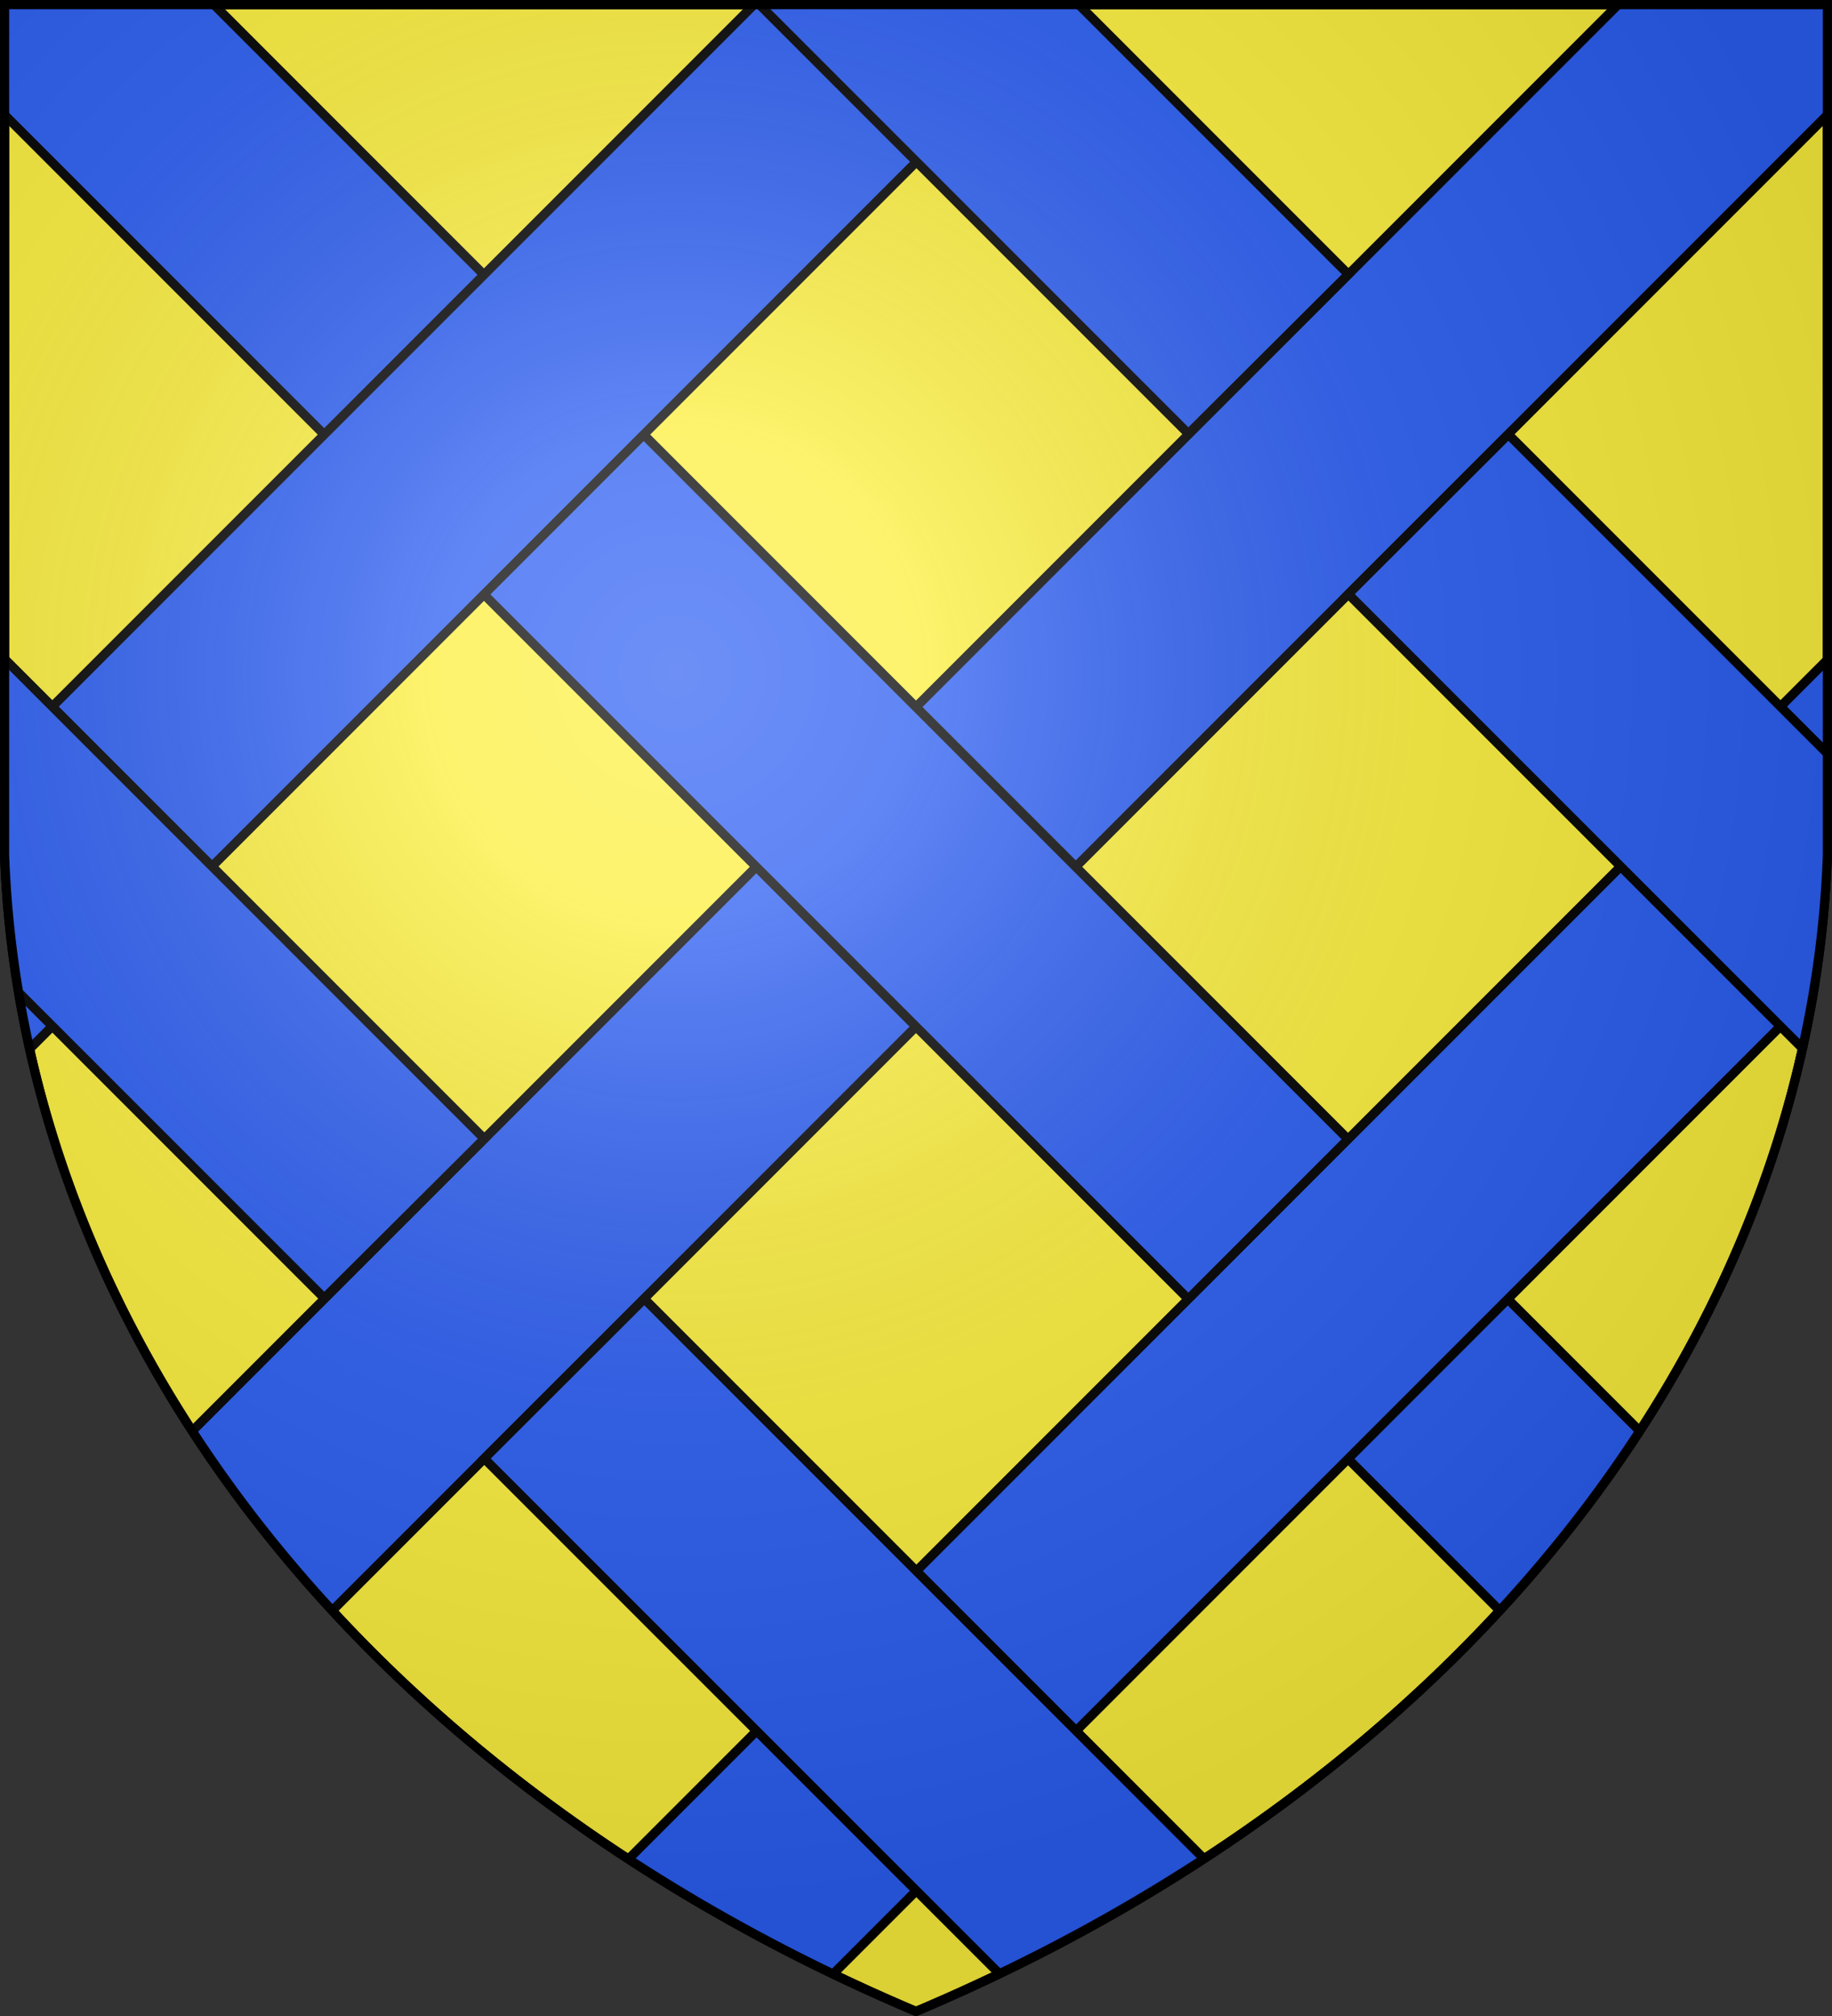
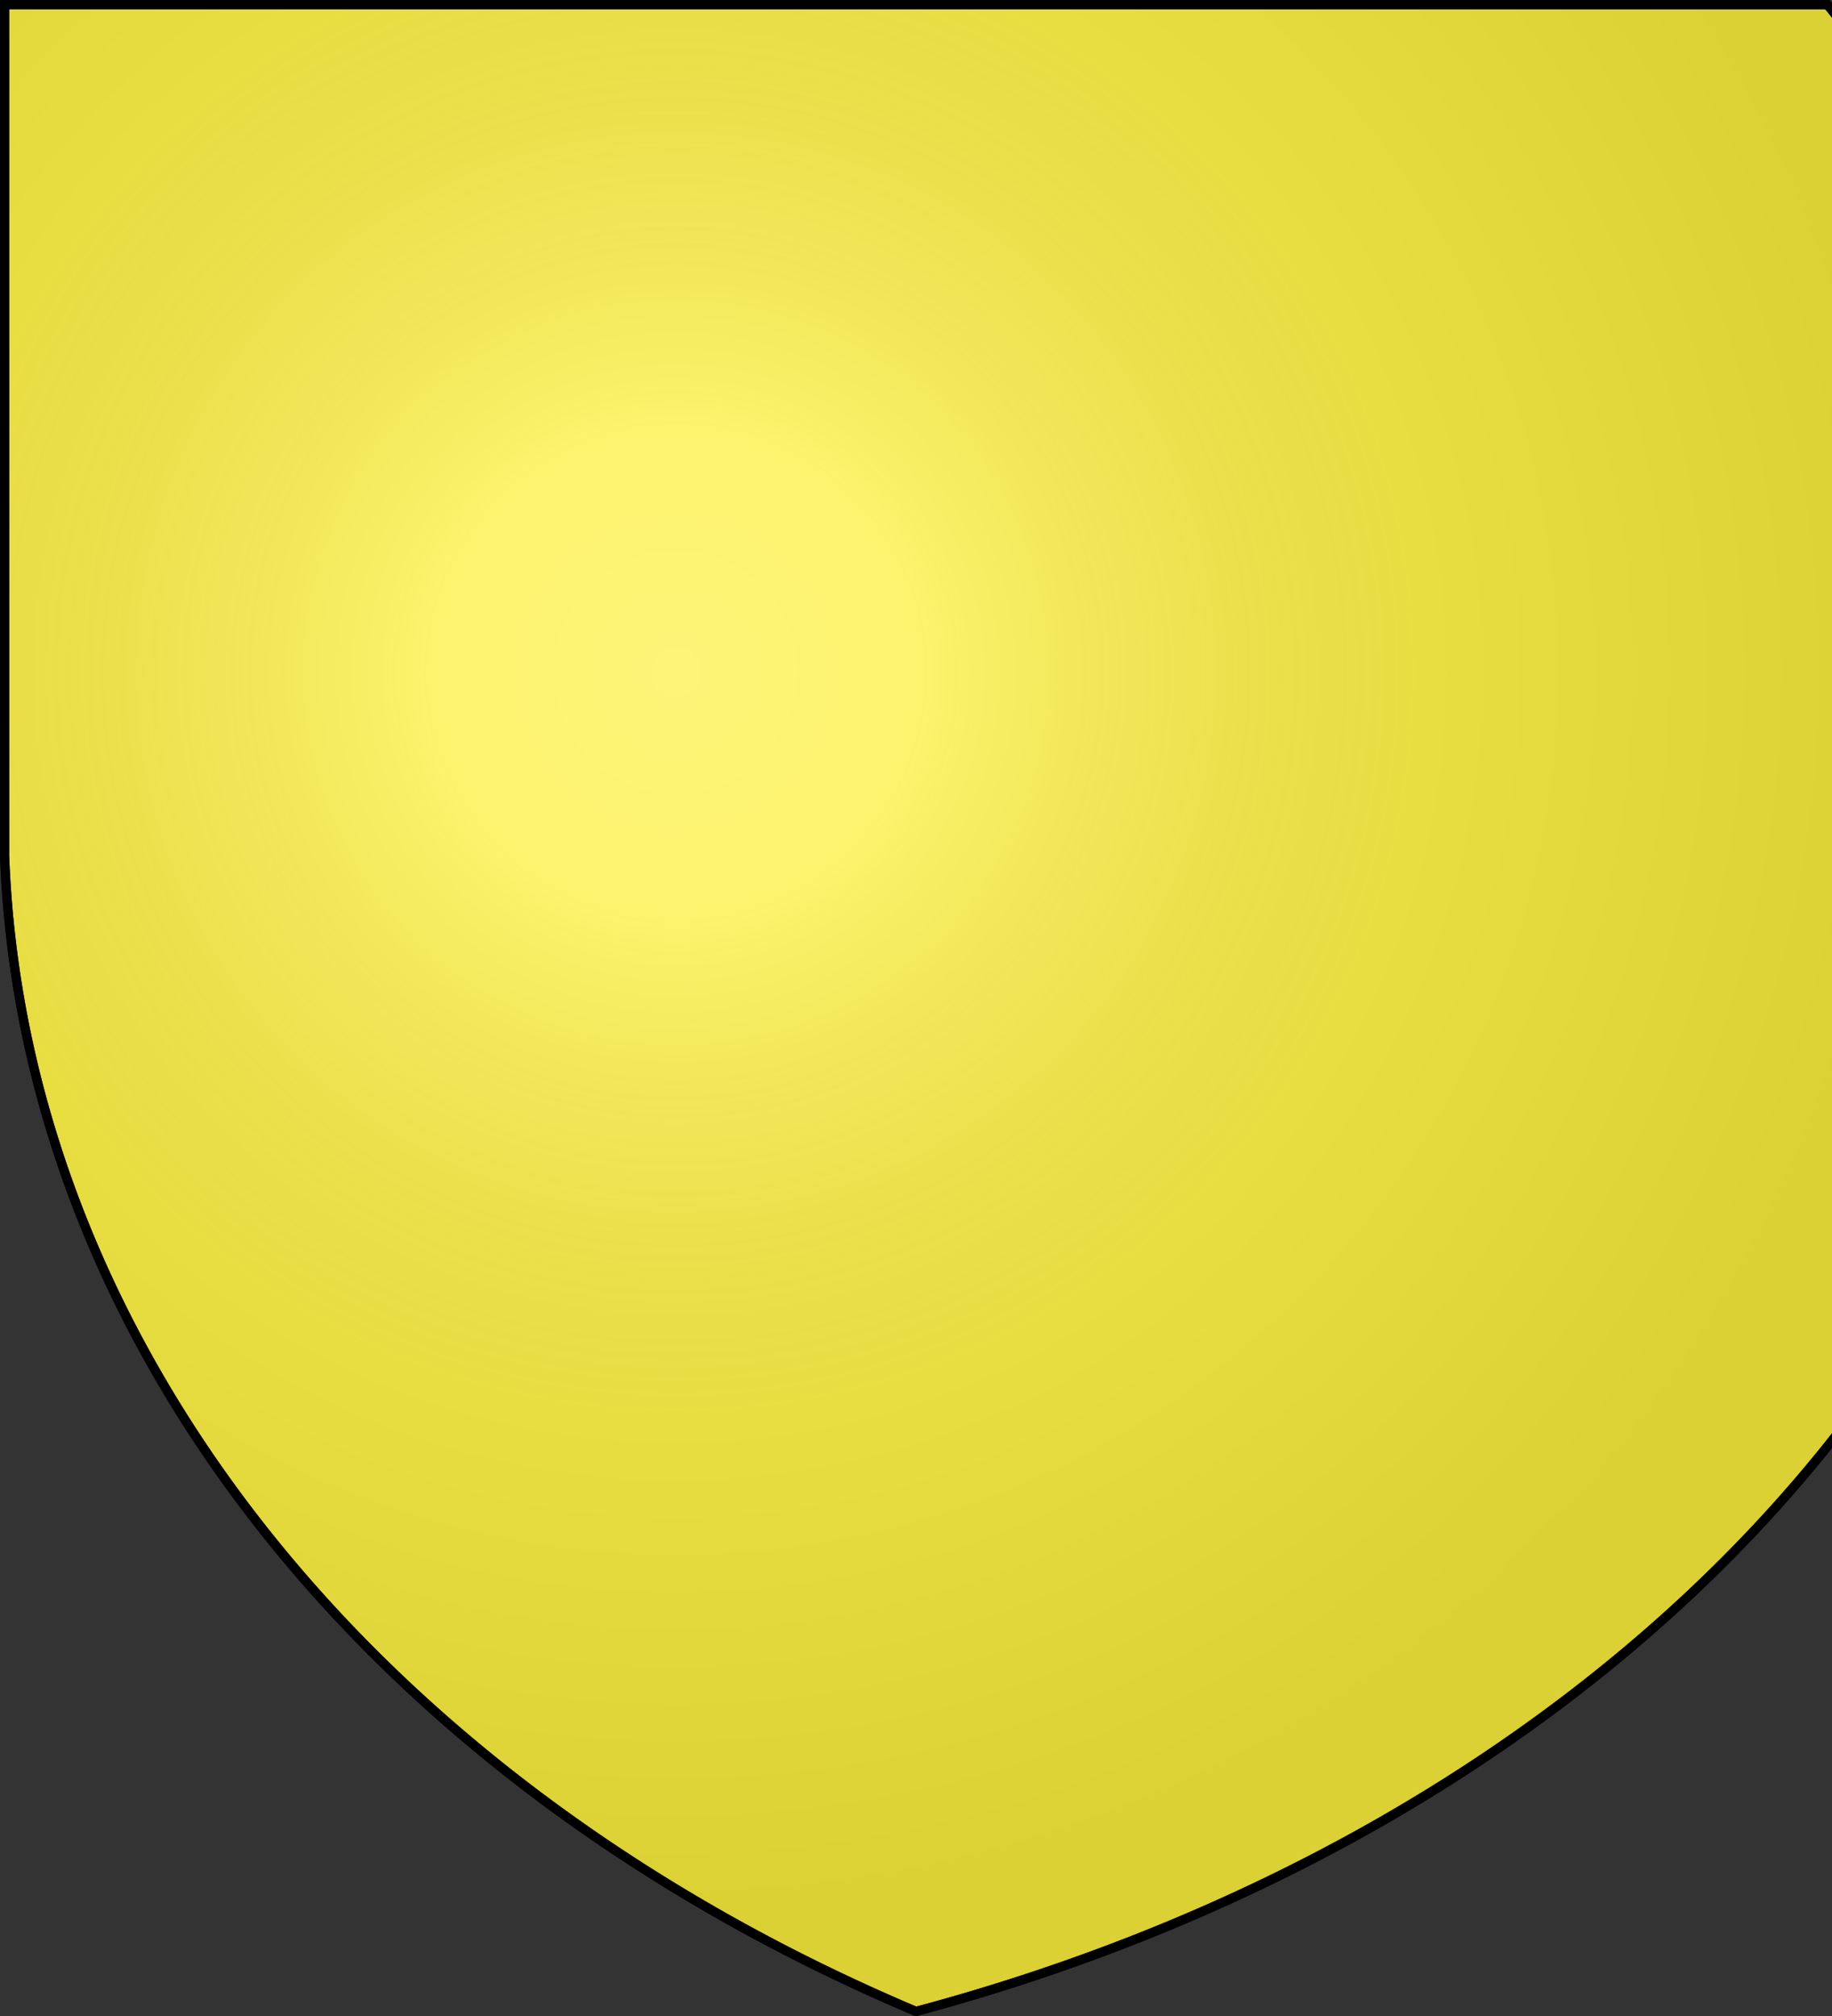
<svg xmlns="http://www.w3.org/2000/svg" xmlns:xlink="http://www.w3.org/1999/xlink" version="1.1" width="600" height="660" stroke="#000" stroke-width="3">
  <rect width="100%" height="100%" fill="#333333" stroke="none" />
  <defs>
    <radialGradient id="G" cx="221" cy="226" r="300" gradientTransform="matrix(1.35,0,0,1.35,-77,-85)" gradientUnits="userSpaceOnUse">
      <stop offset="0" stop-color="#fff" stop-opacity=".31" />
      <stop offset=".2" stop-color="#fff" stop-opacity=".25" />
      <stop offset=".6" stop-color="#666" stop-opacity=".13" />
      <stop offset="1" stop-color="#000" stop-opacity=".13" />
    </radialGradient>
    <clipPath id="K">
-       <path id="S" d="M1.5 1.5h597V280A570 445 0 0 1 300 658.5 570 445 0 0 1 1.5 280Z" />
+       <path id="S" d="M1.5 1.5h597A570 445 0 0 1 300 658.5 570 445 0 0 1 1.5 280Z" />
    </clipPath>
-     <rect id="F" width="74" height="750" x="0" y="0" transform="matrix(-.707 -.707 .707 -.707 97.5 538.6)" />
  </defs>
  <use xlink:href="#S" fill="#fcef3c" />
  <g clip-path="url(#K)" fill="#2b5df2">
    <use xlink:href="#F" />
    <use xlink:href="#F" transform="matrix(-1 0 0 1 600 0)" />
    <use xlink:href="#F" x="24" y="259" />
    <use xlink:href="#F" x="-101" y="-182" />
-     <path id="J" d="M 972 724.8 L 1024.3 672.5 L 494 142.2 L 441.6 194.5 L 972 724.8 Z M 389.2 142 L 441.6 89.8 L -88.7 -440.5 L -141 -388.2 L 389.2 142 Z" />
    <use xlink:href="#J" x="-283" y="283" />
  </g>
  <use xlink:href="#S" fill="url(#G)" />
</svg>